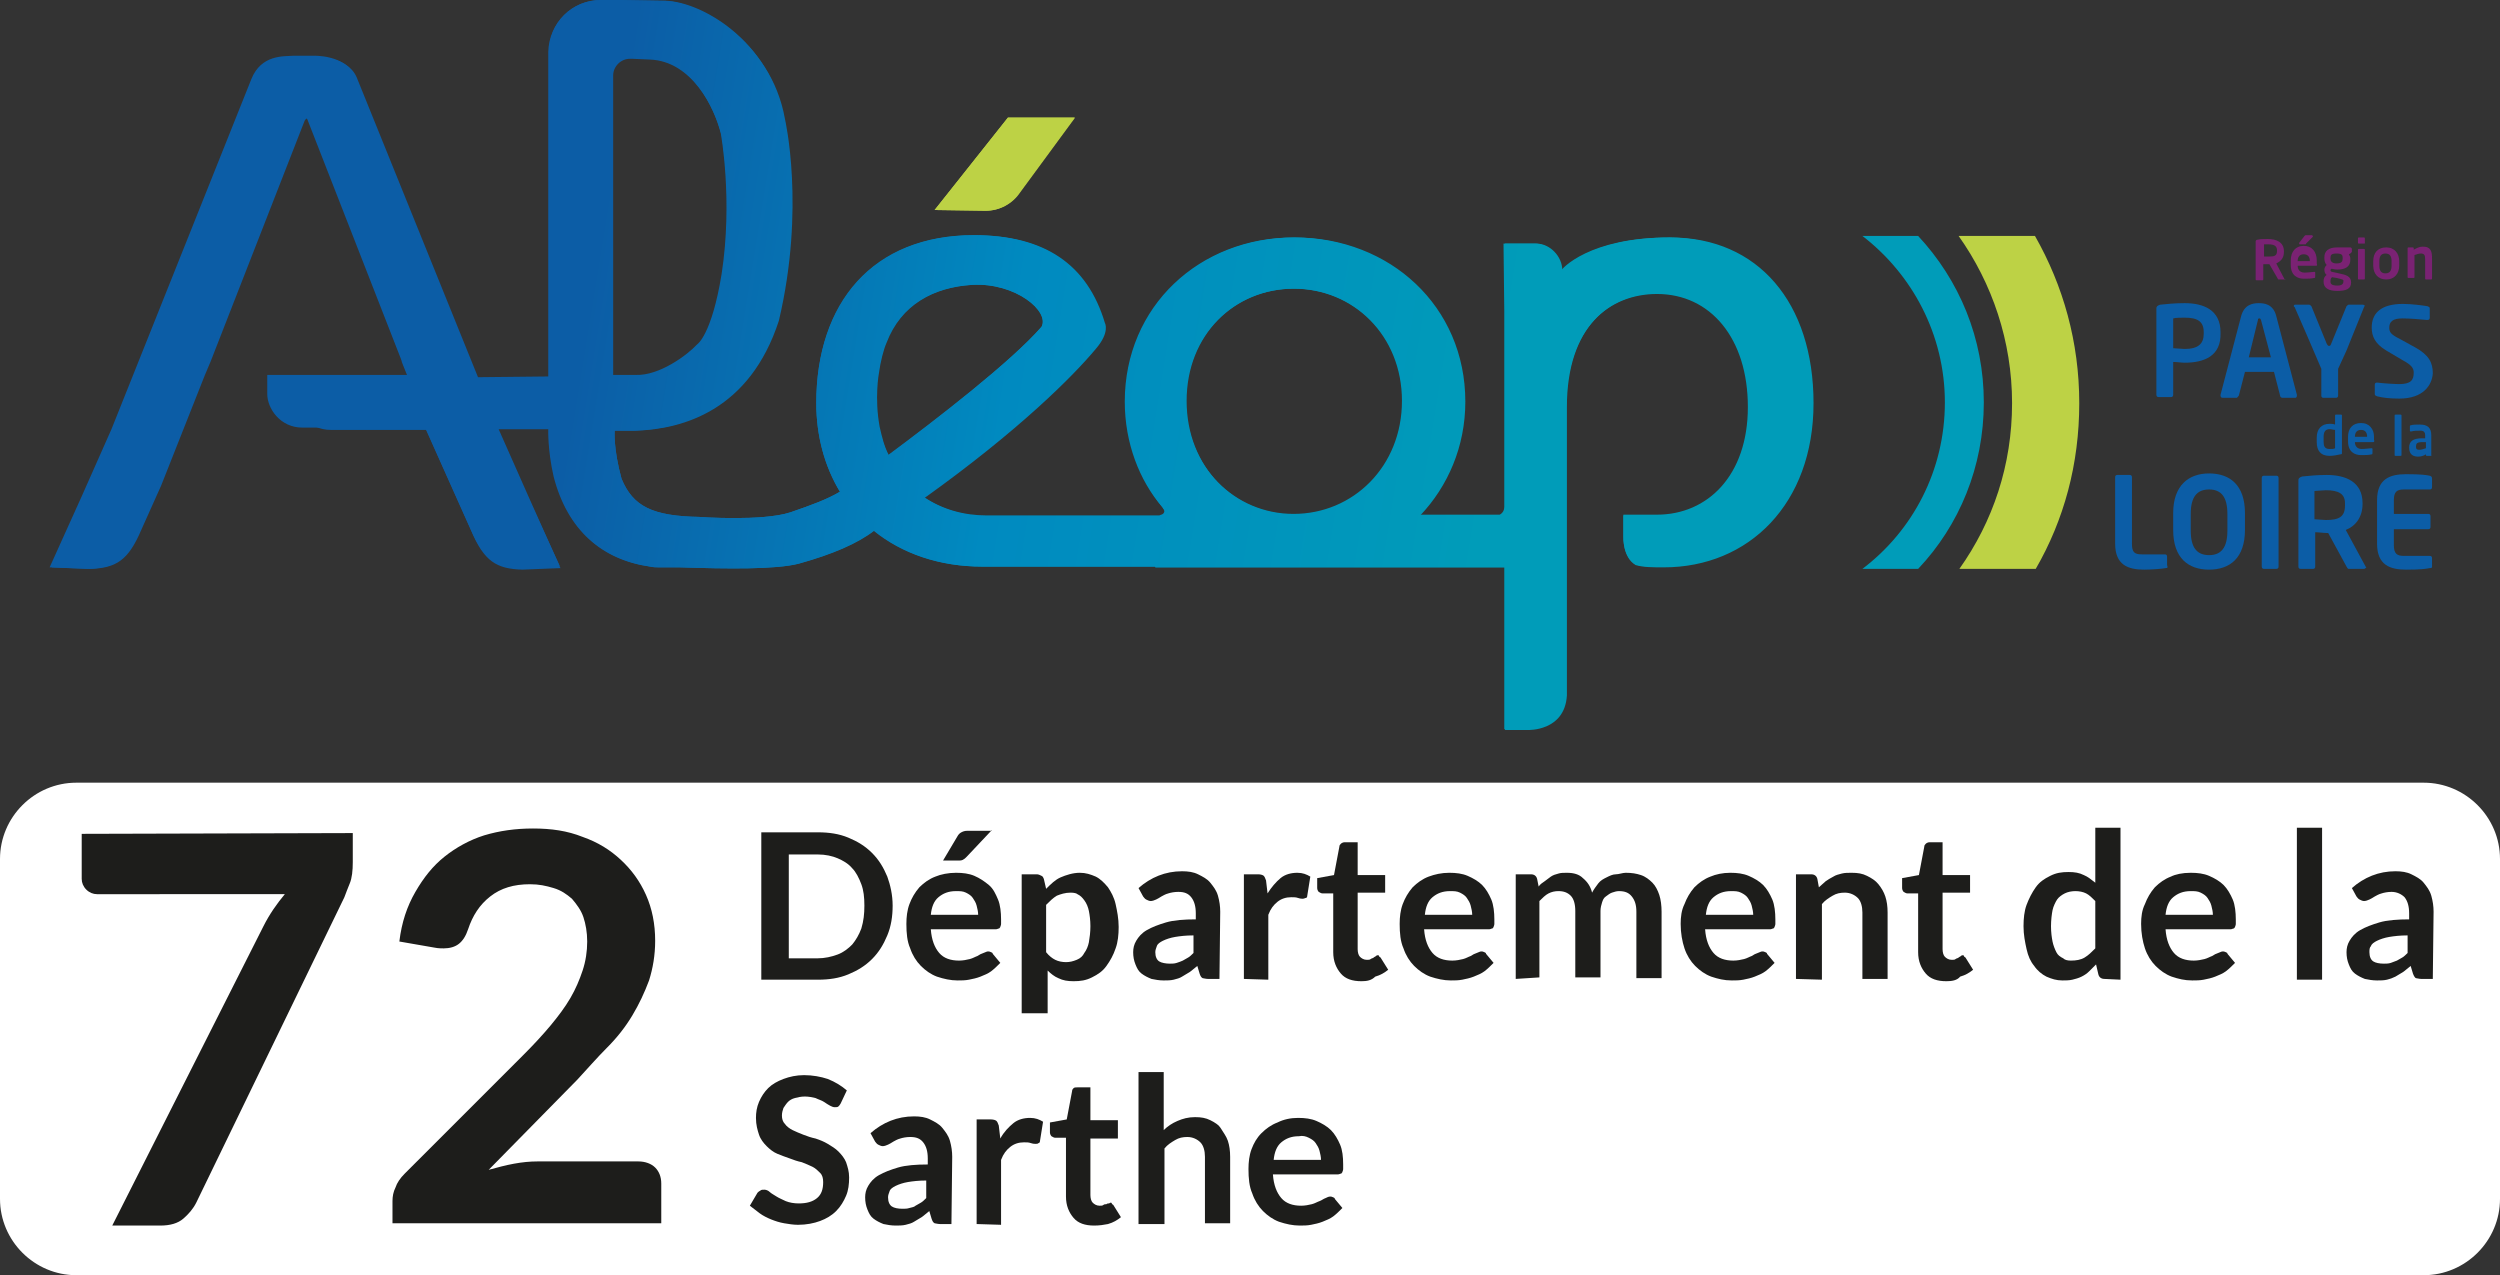
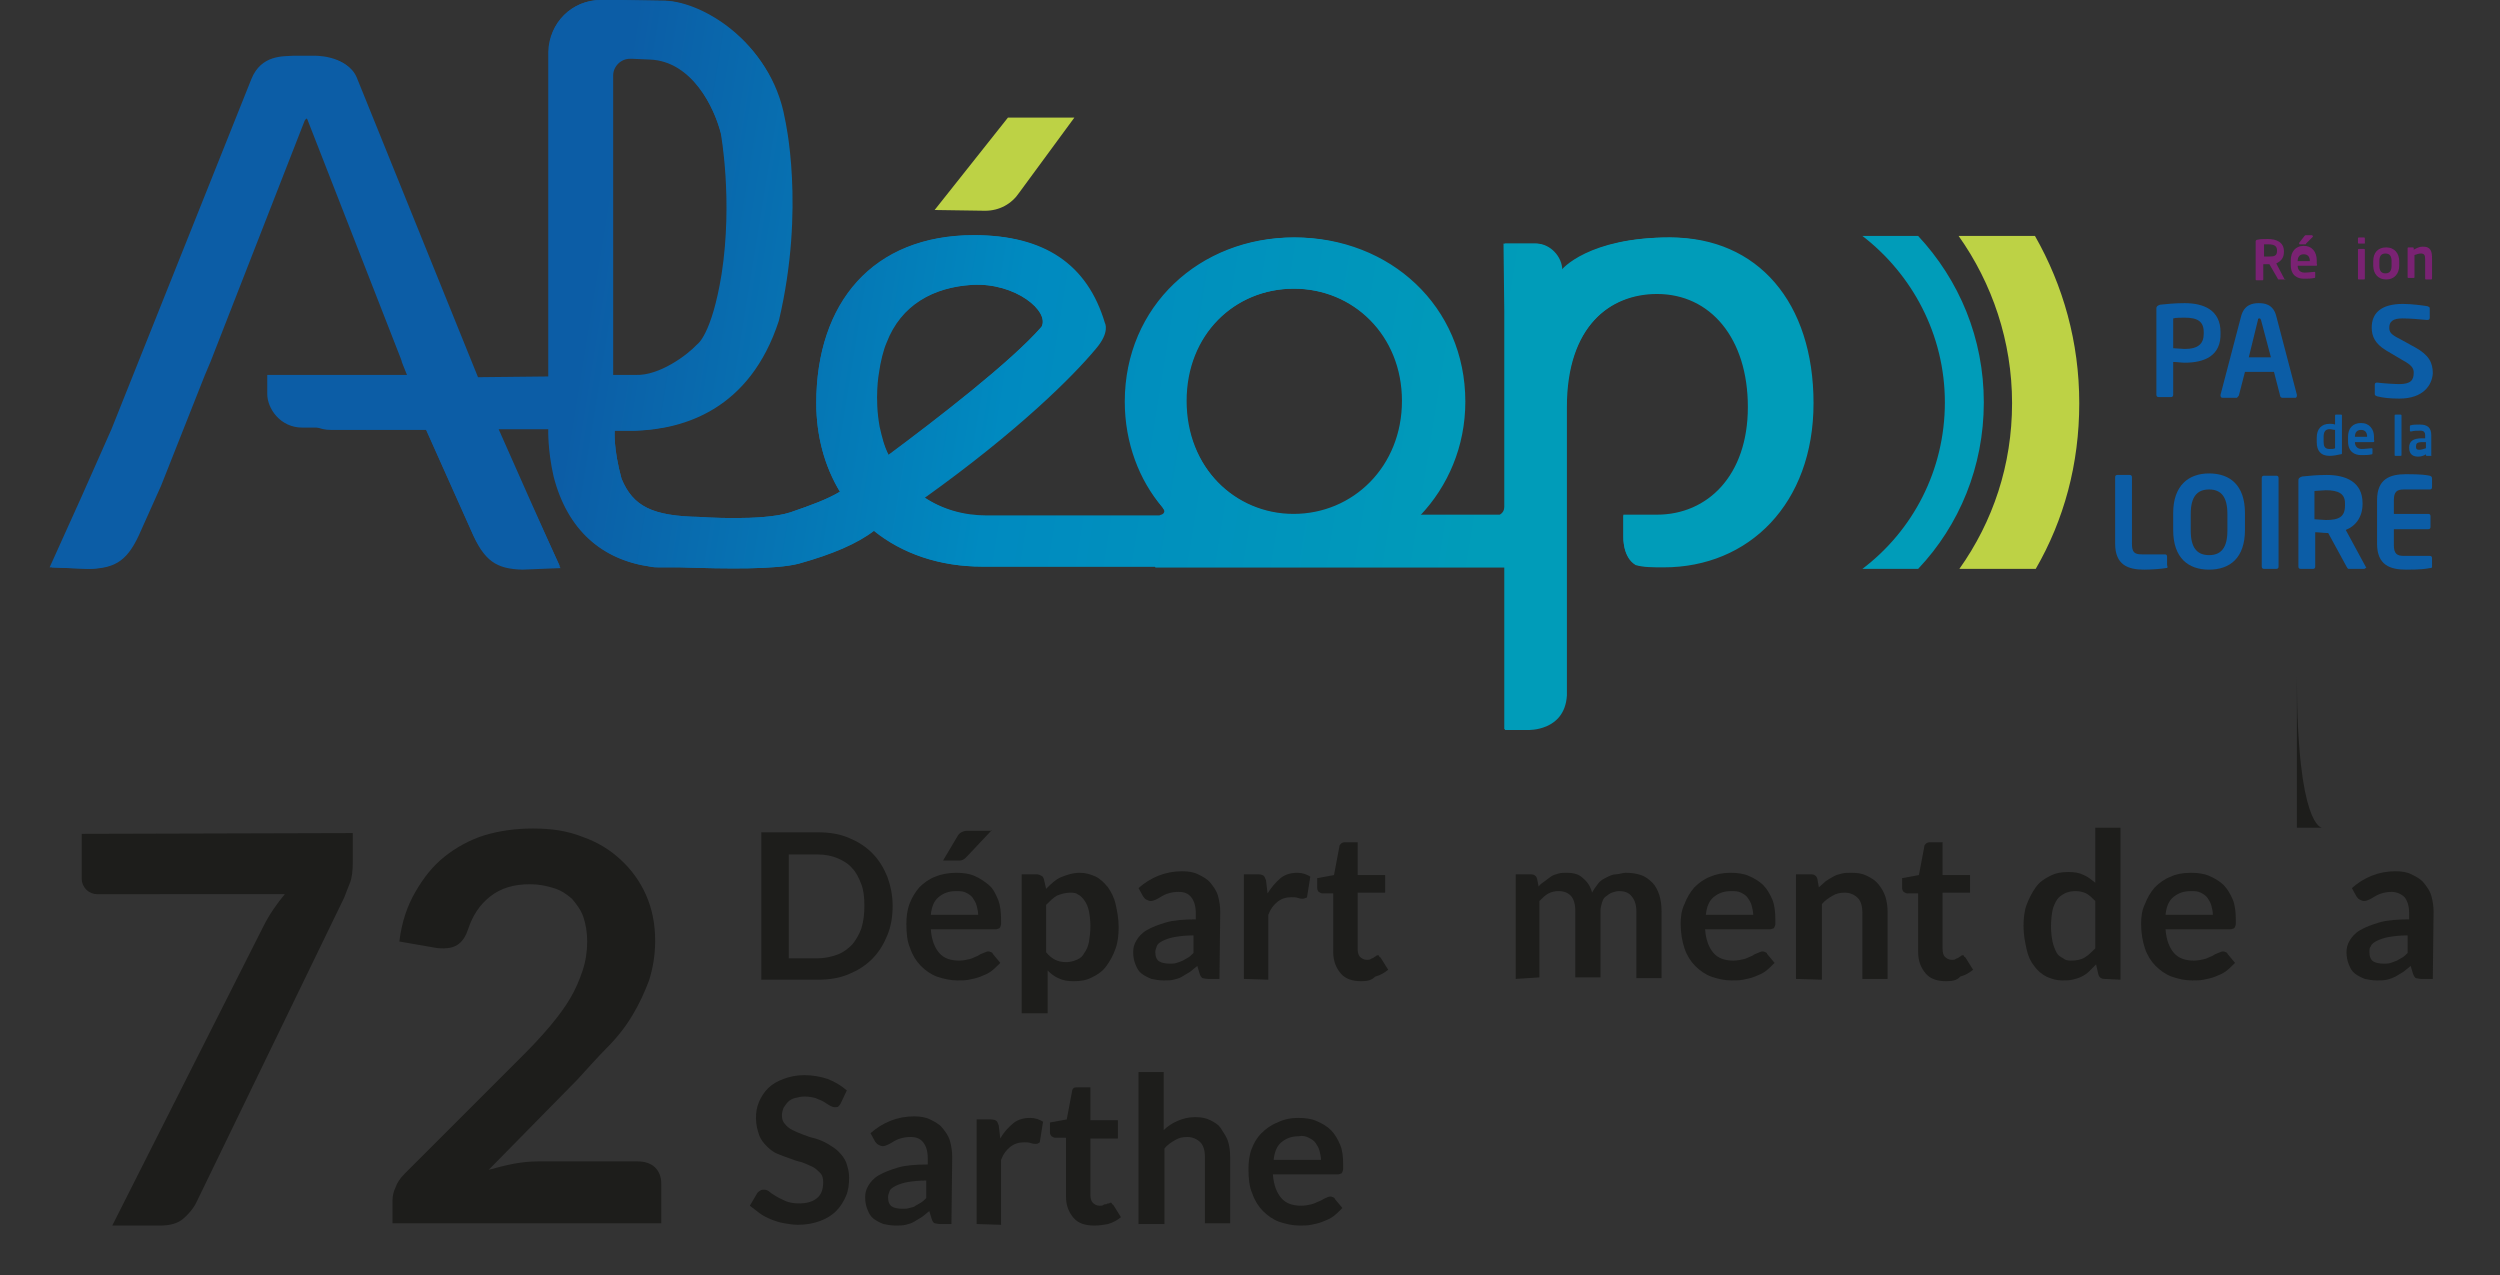
<svg xmlns="http://www.w3.org/2000/svg" version="1.1" id="Calque_1" x="0px" y="0px" viewBox="0 0 327.4 167" style="enable-background:new 0 0 327.4 167;" xml:space="preserve">
  <rect x="0" y="0" width="327.4" height="167" fill="#333333" stroke="none" />
  <style type="text/css">
	.st0{fill:#FFFFFF;}
	.st1{fill:#1D1D1B;}
	.st2{fill:#009CB9;}
	.st3{fill:#BDD245;}
	.st4{fill:#7A2273;}
	.st5{fill:#0C5DA6;}
	.st6{fill:url(#SVGID_1_);}
	.st7{fill:url(#SVGID_00000036973518350165424200000017260837689655762826_);}
</style>
  <g id="a">
</g>
  <g id="b">
    <g id="c">
-       <path class="st0" d="M10,102.5h307.4c5.5,0,10,4.5,10,10V157c0,5.5-4.5,10-10,10H10c-5.5,0-10-4.5-10-10v-44.5    C0,107,4.5,102.5,10,102.5z" />
-     </g>
+       </g>
    <g id="d">
      <g id="e">
        <g>
          <path class="st1" d="M116.9,118.6c0,1.4-0.2,2.7-0.7,3.9c-0.5,1.2-1.1,2.2-2,3.1c-0.9,0.9-1.9,1.5-3.1,2c-1.2,0.5-2.5,0.7-4,0.7      h-7.4v-19.3h7.4c1.5,0,2.8,0.2,4,0.7c1.2,0.5,2.2,1.1,3.1,2s1.5,1.9,2,3.1C116.6,115.9,116.9,117.2,116.9,118.6L116.9,118.6z       M113.2,118.6c0-1.1-0.1-2-0.4-2.8s-0.7-1.6-1.2-2.1c-0.5-0.6-1.2-1-1.9-1.3s-1.6-0.5-2.6-0.5h-3.8v13.6h3.8      c0.9,0,1.8-0.2,2.6-0.5c0.8-0.3,1.4-0.8,1.9-1.3c0.5-0.6,0.9-1.3,1.2-2.1C113.1,120.6,113.2,119.7,113.2,118.6L113.2,118.6z" />
          <path class="st1" d="M125.2,114.3c0.9,0,1.7,0.1,2.4,0.4c0.7,0.3,1.3,0.7,1.9,1.2s0.9,1.2,1.2,1.9s0.4,1.7,0.4,2.6      c0,0.2,0,0.5,0,0.6c0,0.2-0.1,0.3-0.1,0.4c-0.1,0.1-0.1,0.2-0.2,0.2c-0.1,0-0.2,0.1-0.4,0.1h-8.5c0.1,1.4,0.5,2.4,1.1,3.1      s1.5,1,2.6,1c0.5,0,1-0.1,1.4-0.2c0.4-0.1,0.7-0.3,1-0.4c0.3-0.2,0.5-0.3,0.8-0.4s0.4-0.2,0.6-0.2c0.1,0,0.2,0,0.4,0.1      s0.2,0.1,0.2,0.2l1,1.2c-0.4,0.4-0.8,0.8-1.2,1.1s-0.9,0.5-1.4,0.7c-0.5,0.2-1,0.3-1.5,0.4c-0.5,0.1-1,0.1-1.5,0.1      c-0.9,0-1.8-0.2-2.7-0.5c-0.8-0.3-1.5-0.8-2.1-1.4s-1.1-1.4-1.4-2.3c-0.4-0.9-0.5-2-0.5-3.2c0-0.9,0.1-1.8,0.4-2.6      s0.7-1.5,1.3-2.2c0.6-0.6,1.3-1.1,2.1-1.4C123.2,114.5,124.2,114.3,125.2,114.3L125.2,114.3z M125.2,116.7c-1,0-1.7,0.3-2.3,0.8      s-0.9,1.3-1,2.3h6.2c0-0.4-0.1-0.8-0.2-1.2c-0.1-0.4-0.3-0.7-0.5-1s-0.5-0.5-0.9-0.7S125.7,116.7,125.2,116.7L125.2,116.7z       M129.9,108.7l-3.3,3.5c-0.2,0.2-0.3,0.3-0.5,0.4s-0.4,0.1-0.6,0.1h-2l1.9-3.2c0.1-0.2,0.3-0.4,0.5-0.5s0.4-0.2,0.8-0.2H129.9z" />
          <path class="st1" d="M133.8,132.7v-18.2h2c0.2,0,0.4,0.1,0.6,0.2s0.2,0.2,0.3,0.4l0.3,1.3c0.6-0.6,1.2-1.2,1.9-1.5      s1.6-0.6,2.5-0.6c0.8,0,1.4,0.2,2.1,0.5c0.6,0.3,1.1,0.8,1.6,1.4c0.4,0.6,0.8,1.3,1,2.2s0.4,1.9,0.4,3c0,1-0.1,2-0.4,2.8      c-0.3,0.9-0.7,1.6-1.2,2.3s-1.1,1.1-1.9,1.5s-1.5,0.5-2.4,0.5c-0.8,0-1.4-0.1-2-0.4c-0.5-0.2-1-0.6-1.4-1v5.6L133.8,132.7      L133.8,132.7z M140.2,116.9c-0.7,0-1.3,0.2-1.8,0.4c-0.5,0.3-0.9,0.7-1.4,1.2v6.2c0.4,0.5,0.8,0.8,1.2,1s0.9,0.3,1.4,0.3      s0.9-0.1,1.4-0.3s0.8-0.5,1-0.9c0.3-0.4,0.5-0.9,0.6-1.4c0.1-0.6,0.2-1.3,0.2-2.1s-0.1-1.5-0.2-2s-0.3-1-0.6-1.4      s-0.5-0.6-0.9-0.8C141,117,140.7,116.9,140.2,116.9L140.2,116.9z" />
          <path class="st1" d="M159.7,128.2h-1.5c-0.3,0-0.6-0.1-0.7-0.1c-0.2-0.1-0.3-0.3-0.4-0.6l-0.3-1c-0.4,0.3-0.7,0.6-1,0.8      c-0.3,0.2-0.7,0.4-1,0.6s-0.7,0.3-1.1,0.4c-0.4,0.1-0.9,0.1-1.3,0.1c-0.6,0-1.1-0.1-1.6-0.2c-0.5-0.2-0.9-0.4-1.3-0.7      c-0.4-0.3-0.6-0.7-0.8-1.2c-0.2-0.5-0.3-1-0.3-1.6c0-0.5,0.1-1,0.4-1.5c0.3-0.5,0.7-1,1.4-1.4s1.5-0.7,2.5-1s2.4-0.4,3.9-0.4      v-0.8c0-0.9-0.2-1.6-0.6-2.1s-0.9-0.7-1.7-0.7c-0.5,0-1,0.1-1.3,0.2c-0.4,0.1-0.7,0.3-0.9,0.4c-0.3,0.2-0.5,0.3-0.7,0.4      c-0.2,0.1-0.5,0.2-0.7,0.2c-0.2,0-0.4-0.1-0.6-0.2c-0.2-0.1-0.3-0.3-0.4-0.4l-0.6-1.1c1.6-1.4,3.5-2.2,5.7-2.2      c0.8,0,1.5,0.1,2.1,0.4c0.6,0.3,1.2,0.6,1.6,1.1s0.8,1,1,1.7s0.3,1.4,0.3,2.1L159.7,128.2L159.7,128.2z M153.2,126.2      c0.3,0,0.6,0,0.9-0.1c0.3-0.1,0.6-0.2,0.8-0.3c0.2-0.1,0.5-0.3,0.7-0.4s0.5-0.4,0.7-0.6v-2.3c-1,0-1.8,0.1-2.4,0.2      c-0.6,0.1-1.2,0.3-1.6,0.5s-0.7,0.4-0.8,0.7s-0.2,0.5-0.2,0.8c0,0.6,0.2,1,0.5,1.2S152.7,126.2,153.2,126.2L153.2,126.2z" />
          <path class="st1" d="M162.9,128.2v-13.7h1.9c0.3,0,0.6,0.1,0.7,0.2c0.1,0.1,0.2,0.3,0.3,0.6l0.2,1.7c0.5-0.8,1.1-1.5,1.7-2      s1.4-0.7,2.2-0.7c0.7,0,1.2,0.2,1.7,0.5l-0.4,2.5c0,0.2-0.1,0.3-0.2,0.3s-0.2,0.1-0.4,0.1c-0.1,0-0.3,0-0.6-0.1      s-0.5-0.1-0.9-0.1c-0.7,0-1.3,0.2-1.8,0.6c-0.5,0.4-0.9,0.9-1.2,1.7v8.5L162.9,128.2L162.9,128.2z" />
          <path class="st1" d="M178.3,128.5c-1.2,0-2.1-0.3-2.7-1c-0.6-0.7-1-1.6-1-2.8V117h-1.4c-0.2,0-0.3-0.1-0.5-0.2      c-0.1-0.1-0.2-0.3-0.2-0.5V115l2.2-0.4l0.7-3.7c0-0.2,0.1-0.3,0.2-0.4c0.1-0.1,0.3-0.2,0.5-0.2h1.7v4.3h3.6v2.3h-3.6v7.4      c0,0.4,0.1,0.8,0.3,1s0.5,0.4,0.9,0.4c0.2,0,0.4,0,0.5-0.1c0.1-0.1,0.3-0.1,0.4-0.2s0.2-0.1,0.3-0.2s0.2-0.1,0.2-0.1      c0.1,0,0.2,0,0.2,0.1s0.1,0.1,0.2,0.2l1,1.6c-0.5,0.4-1,0.7-1.7,0.9C179.6,128.4,179,128.5,178.3,128.5L178.3,128.5z" />
-           <path class="st1" d="M189.8,114.3c0.9,0,1.7,0.1,2.4,0.4c0.7,0.3,1.4,0.7,1.9,1.2s0.9,1.2,1.2,1.9s0.4,1.7,0.4,2.6      c0,0.2,0,0.5,0,0.6c0,0.2-0.1,0.3-0.1,0.4c-0.1,0.1-0.1,0.2-0.2,0.2c-0.1,0-0.2,0.1-0.4,0.1h-8.5c0.1,1.4,0.5,2.4,1.1,3.1      s1.5,1,2.6,1c0.5,0,1-0.1,1.4-0.2c0.4-0.1,0.7-0.3,1-0.4c0.3-0.2,0.5-0.3,0.8-0.4s0.4-0.2,0.6-0.2c0.1,0,0.2,0,0.4,0.1      s0.2,0.1,0.2,0.2l1,1.2c-0.4,0.4-0.8,0.8-1.2,1.1s-0.9,0.5-1.4,0.7c-0.5,0.2-1,0.3-1.5,0.4c-0.5,0.1-1,0.1-1.5,0.1      c-0.9,0-1.8-0.2-2.7-0.5c-0.8-0.3-1.5-0.8-2.1-1.4s-1.1-1.4-1.4-2.3c-0.4-0.9-0.5-2-0.5-3.2c0-0.9,0.1-1.8,0.4-2.6      s0.7-1.5,1.3-2.2c0.6-0.6,1.3-1.1,2.1-1.4C187.9,114.5,188.8,114.3,189.8,114.3L189.8,114.3z M189.9,116.7c-1,0-1.7,0.3-2.3,0.8      s-0.9,1.3-1,2.3h6.2c0-0.4-0.1-0.8-0.2-1.2c-0.1-0.4-0.3-0.7-0.5-1s-0.5-0.5-0.9-0.7S190.4,116.7,189.9,116.7L189.9,116.7z" />
          <path class="st1" d="M198.5,128.2v-13.7h2c0.4,0,0.7,0.2,0.8,0.6l0.2,1c0.2-0.3,0.5-0.5,0.8-0.7c0.3-0.2,0.5-0.4,0.8-0.6      c0.3-0.2,0.6-0.3,1-0.4c0.3-0.1,0.7-0.1,1.1-0.1c0.9,0,1.6,0.2,2.1,0.7c0.6,0.5,1,1.1,1.2,1.9c0.2-0.4,0.5-0.8,0.8-1.2      s0.7-0.6,1.1-0.8c0.4-0.2,0.8-0.4,1.2-0.4s0.9-0.2,1.3-0.2c0.8,0,1.4,0.1,2,0.3c0.6,0.2,1.1,0.6,1.5,1s0.7,1,0.9,1.6      s0.3,1.4,0.3,2.2v8.7h-3.3v-8.7c0-0.9-0.2-1.5-0.6-2s-0.9-0.7-1.7-0.7c-0.3,0-0.6,0.1-0.9,0.2s-0.5,0.3-0.8,0.5      s-0.4,0.5-0.5,0.8s-0.2,0.7-0.2,1.1v8.7h-3.3v-8.7c0-0.9-0.2-1.6-0.6-2c-0.4-0.4-0.9-0.6-1.6-0.6c-0.5,0-0.9,0.1-1.3,0.3      c-0.4,0.2-0.8,0.6-1.2,1v10L198.5,128.2L198.5,128.2z" />
          <path class="st1" d="M226.6,114.3c0.9,0,1.7,0.1,2.4,0.4c0.7,0.3,1.4,0.7,1.9,1.2s0.9,1.2,1.2,1.9s0.4,1.7,0.4,2.6      c0,0.2,0,0.5,0,0.6c0,0.2-0.1,0.3-0.1,0.4c-0.1,0.1-0.1,0.2-0.2,0.2c-0.1,0-0.2,0.1-0.4,0.1h-8.5c0.1,1.4,0.5,2.4,1.1,3.1      s1.5,1,2.6,1c0.5,0,1-0.1,1.4-0.2c0.4-0.1,0.7-0.3,1-0.4c0.3-0.2,0.5-0.3,0.8-0.4s0.4-0.2,0.6-0.2c0.1,0,0.2,0,0.4,0.1      s0.2,0.1,0.2,0.2l1,1.2c-0.4,0.4-0.8,0.8-1.2,1.1s-0.9,0.5-1.4,0.7c-0.5,0.2-1,0.3-1.5,0.4c-0.5,0.1-1,0.1-1.5,0.1      c-1,0-1.8-0.2-2.7-0.5c-0.8-0.3-1.5-0.8-2.1-1.4c-0.6-0.6-1.1-1.4-1.4-2.3s-0.5-2-0.5-3.2c0-0.9,0.1-1.8,0.5-2.6      c0.3-0.8,0.7-1.5,1.3-2.2c0.6-0.6,1.3-1.1,2.1-1.4C224.7,114.5,225.6,114.3,226.6,114.3L226.6,114.3z M226.7,116.7      c-1,0-1.7,0.3-2.3,0.8s-0.9,1.3-1,2.3h6.2c0-0.4-0.1-0.8-0.2-1.2c-0.1-0.4-0.3-0.7-0.5-1s-0.5-0.5-0.9-0.7      S227.2,116.7,226.7,116.7L226.7,116.7z" />
          <path class="st1" d="M235.2,128.2v-13.7h2c0.4,0,0.7,0.2,0.8,0.6l0.2,1.1c0.3-0.3,0.6-0.5,0.9-0.8c0.3-0.2,0.6-0.4,1-0.6      c0.3-0.2,0.7-0.3,1.1-0.4s0.8-0.1,1.3-0.1c0.8,0,1.4,0.1,2,0.4s1.1,0.6,1.5,1.1s0.7,1,0.9,1.6c0.2,0.6,0.3,1.3,0.3,2.1v8.7h-3.3      v-8.7c0-0.8-0.2-1.5-0.6-1.9s-1-0.7-1.7-0.7c-0.6,0-1.1,0.1-1.6,0.4s-1,0.6-1.4,1.1v9.9L235.2,128.2L235.2,128.2z" />
          <path class="st1" d="M254.9,128.5c-1.2,0-2.1-0.3-2.7-1c-0.6-0.7-1-1.6-1-2.8V117h-1.4c-0.2,0-0.3-0.1-0.5-0.2      c-0.1-0.1-0.2-0.3-0.2-0.5V115l2.2-0.4l0.7-3.7c0-0.2,0.1-0.3,0.2-0.4c0.1-0.1,0.3-0.2,0.5-0.2h1.7v4.3h3.6v2.3h-3.6v7.4      c0,0.4,0.1,0.8,0.3,1s0.5,0.4,0.9,0.4c0.2,0,0.4,0,0.5-0.1c0.1-0.1,0.3-0.1,0.4-0.2c0.1-0.1,0.2-0.1,0.3-0.2s0.2-0.1,0.2-0.1      c0.1,0,0.2,0,0.2,0.1s0.1,0.1,0.2,0.2l1,1.6c-0.5,0.4-1,0.7-1.7,0.9C256.3,128.4,255.6,128.5,254.9,128.5L254.9,128.5z" />
          <path class="st1" d="M275.6,128.2c-0.4,0-0.7-0.2-0.8-0.6l-0.3-1.3c-0.3,0.3-0.6,0.6-0.9,0.9c-0.3,0.3-0.6,0.5-1,0.7      s-0.8,0.3-1.2,0.4s-0.9,0.1-1.3,0.1c-0.8,0-1.4-0.2-2.1-0.5c-0.6-0.3-1.2-0.8-1.6-1.4c-0.5-0.6-0.8-1.3-1-2.2s-0.4-1.9-0.4-3      c0-1,0.1-2,0.4-2.8s0.7-1.6,1.2-2.3s1.1-1.1,1.9-1.5s1.5-0.5,2.4-0.5c0.8,0,1.4,0.1,2,0.4c0.5,0.2,1,0.6,1.5,1v-7.2h3.3v19.9      L275.6,128.2L275.6,128.2z M271.2,125.8c0.7,0,1.3-0.1,1.8-0.4s0.9-0.7,1.4-1.2V118c-0.4-0.4-0.8-0.8-1.2-1s-0.9-0.3-1.4-0.3      s-1,0.1-1.4,0.3c-0.4,0.2-0.8,0.5-1,0.8s-0.5,0.9-0.6,1.4s-0.2,1.3-0.2,2.1s0.1,1.5,0.2,2s0.3,1,0.5,1.4s0.5,0.6,0.9,0.8      C270.4,125.7,270.7,125.8,271.2,125.8L271.2,125.8z" />
          <path class="st1" d="M286.9,114.3c0.9,0,1.7,0.1,2.4,0.4c0.7,0.3,1.4,0.7,1.9,1.2s0.9,1.2,1.2,1.9s0.4,1.7,0.4,2.6      c0,0.2,0,0.5,0,0.6c0,0.2-0.1,0.3-0.1,0.4c-0.1,0.1-0.1,0.2-0.2,0.2c-0.1,0-0.2,0.1-0.4,0.1h-8.5c0.1,1.4,0.5,2.4,1.1,3.1      s1.5,1,2.6,1c0.5,0,1-0.1,1.4-0.2c0.4-0.1,0.7-0.3,1-0.4c0.3-0.2,0.5-0.3,0.8-0.4s0.4-0.2,0.6-0.2c0.1,0,0.2,0,0.4,0.1      s0.2,0.1,0.2,0.2l1,1.2c-0.4,0.4-0.8,0.8-1.2,1.1s-0.9,0.5-1.4,0.7c-0.5,0.2-1,0.3-1.5,0.4c-0.5,0.1-1,0.1-1.5,0.1      c-1,0-1.8-0.2-2.7-0.5c-0.8-0.3-1.5-0.8-2.1-1.4c-0.6-0.6-1.1-1.4-1.4-2.3s-0.5-2-0.5-3.2c0-0.9,0.1-1.8,0.5-2.6      c0.3-0.8,0.7-1.5,1.3-2.2c0.6-0.6,1.3-1.1,2.1-1.4C284.9,114.5,285.8,114.3,286.9,114.3L286.9,114.3z M286.9,116.7      c-1,0-1.7,0.3-2.3,0.8s-0.9,1.3-1,2.3h6.2c0-0.4-0.1-0.8-0.2-1.2c-0.1-0.4-0.3-0.7-0.5-1s-0.5-0.5-0.9-0.7      S287.4,116.7,286.9,116.7L286.9,116.7z" />
-           <path class="st1" d="M304.1,108.4v19.9h-3.3v-19.9C300.8,108.4,304.1,108.4,304.1,108.4z" />
+           <path class="st1" d="M304.1,108.4h-3.3v-19.9C300.8,108.4,304.1,108.4,304.1,108.4z" />
          <path class="st1" d="M318.6,128.2h-1.5c-0.3,0-0.6-0.1-0.7-0.1s-0.3-0.3-0.4-0.6l-0.3-1c-0.4,0.3-0.7,0.6-1,0.8      c-0.3,0.2-0.7,0.4-1,0.6c-0.4,0.2-0.7,0.3-1.1,0.4c-0.4,0.1-0.9,0.1-1.3,0.1c-0.6,0-1.1-0.1-1.6-0.2c-0.5-0.2-0.9-0.4-1.3-0.7      s-0.6-0.7-0.8-1.2c-0.2-0.5-0.3-1-0.3-1.6c0-0.5,0.1-1,0.4-1.5c0.3-0.5,0.7-1,1.4-1.4s1.5-0.7,2.5-1s2.4-0.4,3.9-0.4v-0.8      c0-0.9-0.2-1.6-0.6-2.1c-0.4-0.4-1-0.7-1.7-0.7c-0.5,0-1,0.1-1.3,0.2c-0.4,0.1-0.7,0.3-0.9,0.4c-0.3,0.2-0.5,0.3-0.7,0.4      c-0.2,0.1-0.5,0.2-0.7,0.2c-0.2,0-0.4-0.1-0.6-0.2c-0.2-0.1-0.3-0.3-0.4-0.4l-0.6-1.1c1.6-1.4,3.5-2.2,5.7-2.2      c0.8,0,1.5,0.1,2.1,0.4s1.2,0.6,1.6,1.1s0.8,1,1,1.7s0.3,1.4,0.3,2.1L318.6,128.2L318.6,128.2z M312.2,126.2      c0.3,0,0.6,0,0.9-0.1c0.3-0.1,0.5-0.2,0.8-0.3c0.2-0.1,0.5-0.3,0.7-0.4s0.5-0.4,0.7-0.6v-2.3c-1,0-1.8,0.1-2.4,0.2      c-0.6,0.1-1.2,0.3-1.6,0.5s-0.7,0.4-0.8,0.7c-0.2,0.2-0.2,0.5-0.2,0.8c0,0.6,0.2,1,0.5,1.2S311.6,126.2,312.2,126.2L312.2,126.2      z" />
          <path class="st1" d="M110.1,144.5c-0.1,0.2-0.2,0.3-0.3,0.4c-0.1,0.1-0.3,0.1-0.5,0.1s-0.4-0.1-0.6-0.2s-0.5-0.3-0.8-0.5      c-0.3-0.2-0.7-0.3-1.1-0.5c-0.4-0.1-0.9-0.2-1.4-0.2c-0.5,0-0.9,0.1-1.3,0.2c-0.4,0.1-0.7,0.3-0.9,0.5s-0.4,0.5-0.6,0.8      c-0.1,0.3-0.2,0.6-0.2,1c0,0.4,0.1,0.8,0.4,1.1c0.2,0.3,0.6,0.6,1,0.8s0.9,0.4,1.4,0.6s1.1,0.4,1.6,0.5c0.6,0.2,1.1,0.4,1.6,0.7      s1,0.6,1.4,1s0.8,0.9,1,1.4c0.2,0.6,0.4,1.2,0.4,2c0,0.9-0.1,1.7-0.4,2.4s-0.7,1.4-1.3,2s-1.3,1-2.1,1.3s-1.8,0.5-2.9,0.5      c-0.6,0-1.2-0.1-1.8-0.2s-1.2-0.3-1.7-0.5s-1.1-0.5-1.5-0.8s-0.9-0.7-1.3-1l1-1.7c0.1-0.1,0.2-0.2,0.4-0.3      c0.1-0.1,0.3-0.1,0.5-0.1c0.2,0,0.5,0.1,0.7,0.3s0.6,0.4,0.9,0.6s0.8,0.4,1.2,0.6c0.5,0.2,1.1,0.3,1.7,0.3c1,0,1.8-0.2,2.4-0.7      c0.6-0.5,0.8-1.2,0.8-2.1c0-0.5-0.1-0.9-0.4-1.2s-0.6-0.6-1-0.8s-0.9-0.4-1.4-0.6c-0.5-0.1-1.1-0.3-1.6-0.5      c-0.6-0.2-1.1-0.4-1.6-0.6s-1-0.6-1.4-1c-0.4-0.4-0.8-0.9-1-1.5s-0.4-1.3-0.4-2.2c0-0.7,0.1-1.4,0.4-2.1s0.7-1.3,1.2-1.8      s1.2-0.9,2-1.2s1.7-0.5,2.7-0.5c1.1,0,2.2,0.2,3.1,0.5c1,0.4,1.8,0.9,2.5,1.5L110.1,144.5L110.1,144.5z" />
          <path class="st1" d="M124.6,160.3h-1.5c-0.3,0-0.6-0.1-0.7-0.1c-0.2-0.1-0.3-0.3-0.4-0.6l-0.3-1c-0.4,0.3-0.7,0.6-1,0.8      c-0.3,0.2-0.7,0.4-1,0.6s-0.7,0.3-1.1,0.4s-0.9,0.1-1.3,0.1c-0.6,0-1.1-0.1-1.6-0.2c-0.5-0.2-0.9-0.4-1.3-0.7      c-0.4-0.3-0.6-0.7-0.8-1.2c-0.2-0.5-0.3-1-0.3-1.6c0-0.5,0.1-1,0.4-1.5c0.3-0.5,0.7-1,1.4-1.4s1.5-0.7,2.5-1s2.4-0.4,3.9-0.4      v-0.8c0-0.9-0.2-1.6-0.6-2.1s-0.9-0.7-1.7-0.7c-0.5,0-1,0.1-1.3,0.2c-0.4,0.1-0.7,0.3-0.9,0.4c-0.3,0.2-0.5,0.3-0.7,0.4      s-0.5,0.2-0.7,0.2c-0.2,0-0.4-0.1-0.6-0.2c-0.2-0.1-0.3-0.3-0.4-0.4l-0.6-1.1c1.6-1.4,3.5-2.2,5.7-2.2c0.8,0,1.5,0.1,2.1,0.4      c0.6,0.3,1.2,0.6,1.6,1.1s0.8,1,1,1.7s0.3,1.4,0.3,2.1L124.6,160.3L124.6,160.3z M118.2,158.3c0.3,0,0.6,0,0.9-0.1      c0.3-0.1,0.6-0.1,0.8-0.3c0.2-0.1,0.5-0.3,0.7-0.4s0.5-0.4,0.7-0.6v-2.3c-1,0-1.8,0.1-2.4,0.2c-0.6,0.1-1.2,0.3-1.6,0.5      s-0.7,0.4-0.8,0.7s-0.2,0.5-0.2,0.8c0,0.6,0.2,1,0.5,1.2S117.6,158.3,118.2,158.3L118.2,158.3z" />
          <path class="st1" d="M127.9,160.3v-13.7h1.9c0.3,0,0.6,0.1,0.7,0.2c0.1,0.1,0.2,0.3,0.3,0.6l0.2,1.7c0.5-0.9,1.1-1.5,1.7-2      s1.4-0.7,2.2-0.7c0.7,0,1.2,0.2,1.7,0.5l-0.4,2.5c0,0.2-0.1,0.3-0.2,0.3c-0.1,0.1-0.2,0.1-0.4,0.1c-0.1,0-0.3,0-0.6-0.1      s-0.5-0.1-0.9-0.1c-0.7,0-1.3,0.2-1.8,0.6c-0.5,0.4-0.9,0.9-1.2,1.7v8.5L127.9,160.3L127.9,160.3z" />
          <path class="st1" d="M143.3,160.5c-1.2,0-2.1-0.3-2.7-1s-1-1.6-1-2.8v-7.7h-1.4c-0.2,0-0.3-0.1-0.5-0.2      c-0.1-0.1-0.2-0.3-0.2-0.5v-1.3l2.2-0.4l0.7-3.7c0-0.2,0.1-0.3,0.2-0.4c0.1-0.1,0.3-0.1,0.5-0.1h1.7v4.3h3.6v2.4h-3.6v7.4      c0,0.4,0.1,0.8,0.3,1s0.5,0.4,0.9,0.4c0.2,0,0.4,0,0.5-0.1c0.1-0.1,0.3-0.1,0.4-0.1c0.1-0.1,0.2-0.1,0.3-0.1s0.2-0.1,0.2-0.1      c0.1,0,0.2,0,0.2,0.1s0.1,0.1,0.2,0.2l1,1.6c-0.5,0.4-1,0.7-1.7,0.9C144.6,160.4,144,160.5,143.3,160.5L143.3,160.5z" />
          <path class="st1" d="M149.1,160.3v-19.9h3.3v7.6c0.5-0.5,1.1-0.9,1.8-1.2s1.4-0.5,2.3-0.5c0.8,0,1.4,0.1,2,0.4s1.1,0.6,1.4,1.1      s0.7,1,0.9,1.6c0.2,0.6,0.3,1.3,0.3,2.1v8.7h-3.3v-8.7c0-0.8-0.2-1.5-0.6-1.9s-1-0.7-1.7-0.7c-0.6,0-1.1,0.1-1.6,0.4      s-1,0.6-1.4,1.1v9.9L149.1,160.3L149.1,160.3z" />
          <path class="st1" d="M170,146.4c0.9,0,1.7,0.1,2.4,0.4c0.7,0.3,1.4,0.7,1.9,1.2c0.5,0.5,0.9,1.2,1.2,1.9s0.4,1.6,0.4,2.6      c0,0.2,0,0.5,0,0.6c0,0.2-0.1,0.3-0.1,0.4c-0.1,0.1-0.1,0.2-0.2,0.2c-0.1,0-0.2,0.1-0.4,0.1h-8.5c0.1,1.4,0.5,2.4,1.1,3.1      s1.5,1,2.6,1c0.5,0,1-0.1,1.4-0.2c0.4-0.1,0.7-0.3,1-0.4c0.3-0.1,0.5-0.3,0.8-0.4c0.2-0.1,0.4-0.2,0.6-0.2c0.1,0,0.2,0,0.4,0.1      s0.2,0.1,0.2,0.2l1,1.2c-0.4,0.4-0.8,0.8-1.2,1.1s-0.9,0.5-1.4,0.7s-1,0.3-1.5,0.4c-0.5,0.1-1,0.1-1.5,0.1      c-0.9,0-1.8-0.2-2.7-0.5c-0.8-0.3-1.5-0.8-2.1-1.4s-1.1-1.4-1.4-2.3c-0.4-0.9-0.5-2-0.5-3.2c0-0.9,0.1-1.8,0.4-2.6      c0.3-0.8,0.7-1.5,1.3-2.1c0.6-0.6,1.3-1.1,2.1-1.4C168.1,146.6,169,146.4,170,146.4L170,146.4z M170.1,148.8      c-1,0-1.7,0.3-2.3,0.8s-0.9,1.3-1,2.3h6.2c0-0.4-0.1-0.8-0.2-1.2c-0.1-0.4-0.3-0.7-0.5-1s-0.5-0.5-0.9-0.7      S170.6,148.7,170.1,148.8L170.1,148.8z" />
        </g>
        <g>
          <path class="st1" d="M46.2,109.1v3.8c0,1.1-0.1,2.1-0.4,2.8s-0.5,1.3-0.7,1.8l-19.4,40c-0.4,0.8-1,1.5-1.7,2.1      c-0.7,0.6-1.7,0.9-3,0.9h-6.3l19.8-39.2c0.8-1.6,1.8-3,2.8-4.2H12.7c-0.5,0-1-0.2-1.4-0.6s-0.6-0.9-0.6-1.4v-5.9L46.2,109.1      L46.2,109.1z" />
          <path class="st1" d="M69.8,108.5c2.4,0,4.5,0.3,6.5,1.1c2,0.7,3.6,1.7,5,3s2.5,2.8,3.3,4.6s1.2,3.8,1.2,6c0,1.9-0.3,3.6-0.8,5.2      c-0.6,1.6-1.3,3.1-2.2,4.6s-2,2.9-3.3,4.2s-2.6,2.8-3.9,4.2l-11.6,11.8c1.1-0.3,2.2-0.6,3.3-0.8c1.1-0.2,2.1-0.3,3.1-0.3h13.2      c0.9,0,1.7,0.3,2.2,0.8s0.8,1.2,0.8,2.1v5.2H51.4v-2.9c0-0.6,0.1-1.2,0.4-1.8c0.2-0.6,0.6-1.2,1.2-1.8l15.6-15.6      c1.3-1.3,2.5-2.6,3.5-3.8c1-1.2,1.9-2.4,2.6-3.6c0.7-1.2,1.2-2.4,1.6-3.6c0.4-1.2,0.6-2.5,0.6-3.8c0-1.2-0.2-2.3-0.5-3.2      s-0.9-1.7-1.5-2.4c-0.7-0.6-1.4-1.1-2.4-1.4s-1.9-0.5-3.1-0.5c-2.1,0-3.8,0.5-5.2,1.6c-1.4,1.1-2.3,2.5-2.9,4.3      c-0.3,0.9-0.7,1.5-1.2,1.9s-1.2,0.6-2,0.6c-0.3,0-0.7,0-1.2-0.1l-4.6-0.8c0.3-2.5,1-4.6,2.1-6.5s2.3-3.4,3.8-4.6      s3.3-2.2,5.2-2.8C65.4,108.8,67.5,108.5,69.8,108.5L69.8,108.5z" />
        </g>
      </g>
    </g>
    <g id="f">
      <g id="g">
        <g>
          <g>
            <g>
              <path class="st2" d="M259.8,52.7c0-8.4-3.2-16-8.6-21.8h-7.3c6.5,5,10.8,12.9,10.8,21.8s-4.2,16.8-10.8,21.8h7.3        C256.6,68.8,259.8,61.1,259.8,52.7z" />
              <path class="st3" d="M263.5,52.8c0-8.1-2.6-15.7-7-21.9h10c3.7,6.5,5.8,13.9,5.8,21.9s-2,15.3-5.7,21.7h-10        C261,68.3,263.5,60.9,263.5,52.8L263.5,52.8z" />
              <g>
                <path class="st4" d="M299.3,36.6h-0.9c-0.1,0-0.1-0.1-0.1-0.1l-1.1-1.9h-0.8v2c0,0.1-0.1,0.1-0.1,0.1h-0.8         c-0.1,0-0.1-0.1-0.1-0.1v-5c0-0.1,0.1-0.2,0.2-0.2c0.4-0.1,0.9-0.1,1.4-0.1c1.1,0,2.1,0.4,2.1,1.6v0.1c0,0.8-0.4,1.2-1,1.5         l1.1,2.1v0.1C299.4,36.5,299.4,36.6,299.3,36.6L299.3,36.6z M298.2,32.8c0-0.6-0.4-0.8-1.1-0.8h-0.6v1.6h0.6         C297.9,33.6,298.2,33.5,298.2,32.8L298.2,32.8z" />
                <path class="st4" d="M303.3,34.8h-2.4c0,0.4,0.2,0.9,0.9,0.9c0.5,0,1.1-0.1,1.3-0.1l0,0c0.1,0,0.1,0.1,0.1,0.1v0.5         c0,0.1,0,0.2-0.1,0.2c-0.5,0.1-0.8,0.1-1.4,0.1c-0.8,0-1.7-0.4-1.7-1.8v-0.6c0-1.1,0.6-1.9,1.7-1.9s1.7,0.8,1.7,1.9v0.4         C303.5,34.8,303.4,34.8,303.3,34.8L303.3,34.8z M302.5,34.2c0-0.6-0.3-0.9-0.8-0.9s-0.8,0.3-0.8,0.9H302.5L302.5,34.2z          M302.9,31l-0.9,0.9C302,32,302,32,301.8,32h-0.6c0,0-0.1,0-0.1-0.1v-0.1l0.7-0.9c0.1-0.1,0.1-0.1,0.2-0.1h0.8         C302.9,30.9,302.9,31,302.9,31C302.9,31,302.9,31,302.9,31z" />
-                 <path class="st4" d="M307.8,33.2l-0.2,0.1c0.1,0.2,0.2,0.3,0.2,0.6v0.1c0,0.9-0.6,1.3-1.7,1.3c-0.4,0-0.6-0.1-0.8-0.1         c-0.1,0.1-0.1,0.1-0.1,0.2c0,0.1,0.1,0.2,0.2,0.2l0.9,0.2c1,0.2,1.6,0.4,1.6,1.2V37c0,0.8-0.6,1.1-1.8,1.1s-1.8-0.4-1.8-1.2         v-0.1c0-0.3,0.1-0.6,0.4-0.8c-0.2-0.1-0.3-0.4-0.3-0.7l0,0c0-0.2,0.1-0.4,0.3-0.6c-0.2-0.2-0.3-0.5-0.3-0.9v-0.1         c0-0.8,0.5-1.3,1.7-1.3h1.7c0.1,0,0.2,0.1,0.2,0.2V33C307.9,33.1,307.9,33.1,307.8,33.2L307.8,33.2z M306.9,36.8         c0-0.2-0.1-0.2-0.9-0.4l-0.6-0.1c-0.1,0.1-0.2,0.2-0.2,0.5v0.1c0,0.3,0.2,0.5,0.9,0.5S306.9,37.1,306.9,36.8         C306.9,36.8,306.9,36.8,306.9,36.8z M306.8,33.8c0-0.4-0.1-0.6-0.8-0.6s-0.8,0.2-0.8,0.6v0.1c0,0.2,0.1,0.6,0.8,0.6         C306.7,34.5,306.8,34.2,306.8,33.8C306.8,33.8,306.8,33.8,306.8,33.8z" />
                <path class="st4" d="M309.6,31.9h-0.7c-0.1,0-0.1-0.1-0.1-0.1v-0.6c0-0.1,0.1-0.1,0.1-0.1h0.7c0.1,0,0.1,0.1,0.1,0.1v0.6         C309.8,31.8,309.7,31.9,309.6,31.9z M309.6,36.6h-0.7c-0.1,0-0.1-0.1-0.1-0.1v-3.8c0-0.1,0.1-0.1,0.1-0.1h0.7         c0.1,0,0.1,0.1,0.1,0.1v3.8C309.7,36.5,309.7,36.6,309.6,36.6z" />
                <path class="st4" d="M312.5,36.6c-1.1,0-1.7-0.8-1.7-1.8v-0.6c0-1.1,0.6-1.8,1.7-1.8s1.7,0.8,1.7,1.8v0.6         C314.2,35.8,313.6,36.6,312.5,36.6z M313.2,34.2c0-0.6-0.2-1-0.8-1s-0.8,0.4-0.8,1v0.6c0,0.6,0.2,1,0.8,1s0.8-0.4,0.8-1V34.2         z" />
                <path class="st4" d="M318.4,36.6h-0.7c-0.1,0-0.1-0.1-0.1-0.1V34c0-0.6-0.1-0.8-0.6-0.8c-0.2,0-0.5,0.1-0.8,0.2v2.9         c0,0.1-0.1,0.1-0.1,0.1h-0.7c-0.1,0-0.1-0.1-0.1-0.1v-3.8c0-0.1,0.1-0.1,0.1-0.1h0.6c0.1,0,0.1,0.1,0.1,0.1v0.2         c0.4-0.2,0.7-0.4,1.2-0.4c1.1,0,1.2,0.7,1.2,1.6v2.4C318.5,36.5,318.5,36.6,318.4,36.6L318.4,36.6z" />
              </g>
              <g>
                <path class="st5" d="M286.1,47.5c-0.4,0-1.1-0.1-1.5-0.1v4.3c0,0.2-0.1,0.3-0.3,0.3h-1.6c-0.2,0-0.3-0.1-0.3-0.3V40.4         c0-0.3,0.2-0.4,0.5-0.5c0.9-0.1,2-0.2,3.2-0.2c2.5,0,4.7,0.9,4.7,3.8v0.1C290.9,46.6,288.7,47.5,286.1,47.5L286.1,47.5z          M288.6,43.5c0-1.4-0.8-1.9-2.5-1.9c-0.4,0-1.2,0-1.5,0.1v3.9c0.2,0,1.2,0.1,1.5,0.1c1.8,0,2.5-0.7,2.5-2         C288.6,43.7,288.6,43.5,288.6,43.5z" />
                <path class="st5" d="M300.6,52.1h-1.7c-0.1,0-0.3-0.1-0.3-0.3l-0.8-3.1H294l-0.8,3.1c-0.1,0.1-0.2,0.3-0.3,0.3h-1.8         c-0.2,0-0.3-0.1-0.3-0.3v-0.1l2.7-10.3c0.4-1.5,1.5-1.7,2.3-1.7c0.7,0,1.9,0.1,2.3,1.7l2.7,10.3v0.1         C300.8,52,300.7,52.1,300.6,52.1L300.6,52.1z M296.1,41.9c-0.1-0.2-0.1-0.2-0.2-0.2c-0.2,0-0.2,0.1-0.2,0.2l-1.2,4.9h2.9         L296.1,41.9L296.1,41.9z" />
                <path class="st5" d="M314.2,52.2c-1.2,0-2.1-0.1-2.9-0.3c-0.2-0.1-0.3-0.1-0.3-0.3v-1.2c0-0.2,0.1-0.3,0.3-0.3l0,0         c0.7,0.1,2.3,0.2,2.9,0.2c1.5,0,1.9-0.5,1.9-1.5c0-0.6-0.3-1-1.4-1.6l-2.2-1.3c-1.5-0.9-1.9-1.9-1.9-3c0-1.8,1.1-3.1,4.1-3.1         c1.1,0,2.6,0.2,3.2,0.3c0.2,0.1,0.3,0.1,0.3,0.3v1.2c0,0.2-0.1,0.3-0.3,0.3h-0.1c-1.1-0.1-2.2-0.2-3.2-0.2         c-1.2,0-1.7,0.4-1.7,1.2c0,0.6,0.2,0.9,1.4,1.5l2,1.1c1.8,1,2.3,2,2.3,3.4C318.5,50.4,317.4,52.2,314.2,52.2L314.2,52.2z" />
                <path class="st5" d="M283.6,74.4c-0.5,0.1-1.9,0.2-2.8,0.2c-2.1,0-3.8-0.6-3.8-3.4v-8.7c0-0.2,0.1-0.3,0.3-0.3h1.6         c0.2,0,0.3,0.1,0.3,0.3v8.7c0,1.1,0.3,1.4,1.3,1.4h3c0.2,0,0.3,0.1,0.3,0.3v1.1C283.9,74.3,283.9,74.4,283.6,74.4L283.6,74.4         z" />
                <path class="st5" d="M289.3,74.6c-2.7,0-4.7-1.5-4.7-5.2v-2.2c0-3.6,2-5.2,4.7-5.2s4.7,1.5,4.7,5.2v2.2         C294,73.1,292,74.6,289.3,74.6z M291.7,67.3c0-2.2-0.8-3.2-2.4-3.2s-2.4,1-2.4,3.2v2.2c0,2.2,0.8,3.2,2.4,3.2s2.4-1,2.4-3.2         V67.3z" />
                <path class="st5" d="M298.1,74.5h-1.6c-0.2,0-0.3-0.1-0.3-0.3V62.6c0-0.2,0.1-0.3,0.3-0.3h1.6c0.2,0,0.3,0.1,0.3,0.3v11.6         C298.4,74.4,298.3,74.5,298.1,74.5z" />
                <path class="st5" d="M309.6,74.5h-2c-0.2,0-0.2-0.2-0.3-0.3l-2.4-4.4h-0.2c-0.4,0-1.1-0.1-1.5-0.1v4.5c0,0.2-0.1,0.3-0.3,0.3         h-1.6c-0.2,0-0.3-0.1-0.3-0.3V62.9c0-0.3,0.2-0.4,0.5-0.5c0.9-0.1,2-0.2,3.2-0.2c2.5,0,4.7,0.9,4.7,3.7V66         c0,1.7-0.9,2.9-2.2,3.4l2.6,4.8c0.1,0.1,0.1,0.1,0.1,0.1C309.8,74.4,309.7,74.5,309.6,74.5L309.6,74.5z M307.1,65.9         c0-1.2-0.8-1.7-2.5-1.7c-0.4,0-1.2,0.1-1.5,0.1v3.7c0.2,0,1.2,0.1,1.5,0.1c1.7,0,2.5-0.4,2.5-1.9V65.9L307.1,65.9z" />
                <path class="st5" d="M318.2,74.4c-0.5,0.1-1.2,0.2-3.1,0.2c-2.1,0-3.8-0.6-3.8-3.4v-5.7c0-2.8,1.7-3.4,3.8-3.4         c2,0,2.6,0.1,3.1,0.2c0.2,0.1,0.3,0.1,0.3,0.4v1.1c0,0.2-0.1,0.3-0.3,0.3h-3.4c-0.9,0-1.3,0.3-1.3,1.4v1.8h4.5         c0.2,0,0.3,0.1,0.3,0.3V69c0,0.2-0.1,0.3-0.3,0.3h-4.5v2.1c0,1.1,0.4,1.4,1.3,1.4h3.4c0.2,0,0.3,0.1,0.3,0.3v1.1         C318.5,74.3,318.5,74.4,318.2,74.4L318.2,74.4z" />
                <path class="st5" d="M306.5,59.5c-0.4,0.1-1,0.2-1.4,0.2c-1.2,0-1.7-0.7-1.7-1.8v-0.6c0-1.1,0.6-1.8,1.7-1.8         c0.2,0,0.4,0,0.7,0.1v-1.2c0-0.1,0.1-0.1,0.1-0.1h0.7c0.1,0,0.1,0.1,0.1,0.1v5C306.7,59.4,306.7,59.5,306.5,59.5L306.5,59.5z          M305.8,56.3c-0.2,0-0.5-0.1-0.7-0.1c-0.6,0-0.8,0.4-0.8,1v0.6c0,0.6,0.1,1,0.8,1c0.2,0,0.6,0,0.7-0.1V56.3L305.8,56.3z" />
                <path class="st5" d="M310.8,57.9h-2.4c0,0.4,0.2,0.9,0.9,0.9c0.5,0,1-0.1,1.3-0.1l0,0c0.1,0,0.1,0.1,0.1,0.1v0.5         c0,0.1,0,0.2-0.1,0.2c-0.4,0.1-0.8,0.1-1.4,0.1c-0.8,0-1.7-0.4-1.7-1.8v-0.6c0-1.1,0.6-1.8,1.7-1.8s1.7,0.8,1.7,1.8v0.4         C311,57.8,310.9,57.9,310.8,57.9L310.8,57.9z M310,57.2c0-0.6-0.3-0.9-0.8-0.9s-0.8,0.3-0.8,0.9H310L310,57.2z" />
                <path class="st5" d="M314.4,59.7h-0.7c-0.1,0-0.1-0.1-0.1-0.1v-5.2c0-0.1,0.1-0.1,0.1-0.1h0.7c0.1,0,0.1,0.1,0.1,0.1v5.2         C314.5,59.6,314.5,59.7,314.4,59.7z" />
                <path class="st5" d="M318.4,59.7h-0.6c-0.1,0-0.1-0.1-0.1-0.1v-0.1c-0.3,0.2-0.7,0.3-1,0.3c-0.6,0-1.2-0.2-1.2-1.2l0,0         c0-0.8,0.5-1.2,1.7-1.2h0.4V57c0-0.4-0.2-0.6-0.6-0.6s-0.9,0-1.2,0.1h-0.1c-0.1,0-0.1,0-0.1-0.1v-0.6c0-0.1,0.1-0.1,0.1-0.1         c0.3-0.1,0.7-0.1,1.2-0.1c1,0,1.5,0.4,1.5,1.4L318.4,59.7C318.5,59.6,318.5,59.7,318.4,59.7L318.4,59.7z M317.6,57.9h-0.4         c-0.7,0-0.8,0.2-0.8,0.6l0,0c0,0.4,0.2,0.4,0.5,0.4c0.2,0,0.5-0.1,0.8-0.2V57.9z" />
-                 <path class="st5" d="M309.6,40.2c0-0.1,0.1-0.1,0.1-0.1c0-0.1-0.1-0.2-0.3-0.2h-1.8c-0.1,0-0.2,0.1-0.3,0.2l-2,4.9         c-0.1,0.3-0.2,0.3-0.3,0.3c-0.1,0-0.2-0.1-0.3-0.3l-2-4.9c-0.1-0.1-0.2-0.2-0.3-0.2h-1.8c-0.2,0-0.2,0.1-0.2,0.2         c0,0,0,0.1,0.1,0.1l1.7,3.9l0,0l1.8,4.2v3.5c0,0.2,0.1,0.3,0.3,0.3h1.6c0.2,0,0.3-0.1,0.3-0.3v-3.5l1.1-2.4L309.6,40.2         L309.6,40.2z" />
              </g>
            </g>
            <g>
              <linearGradient id="SVGID_1_" gradientUnits="userSpaceOnUse" x1="23.861" y1="32.624" x2="244.171" y2="68.385" gradientTransform="matrix(1 0 0 1 0 0.83)">
                <stop offset="0.24" style="stop-color:#0C5DA6" />
                <stop offset="0.49" style="stop-color:#008AC0" />
                <stop offset="0.78" style="stop-color:#009CB9" />
              </linearGradient>
              <path class="st6" d="M217.6,74.2c11,0,19.6-8.2,19.6-21.4s-7.3-21.6-18.6-21.7c-10.5,0-14.1,4.1-14.2,4.4v-0.1        c0-1.8-1.6-3.5-3.4-3.5h-4.1l0.1,8.8v25.7c0,0.4-0.2,0.8-0.6,1h-10.6c3.6-3.8,5.8-9,5.8-14.8c0-12.4-9.9-21.5-22.2-21.5        s-22.1,9-22.1,21.5c0,5.4,1.9,10.3,4.9,13.8c0.1,0.1,0.1,0.2,0.2,0.3c0.2,0.3,0,0.6-0.3,0.7c-0.1,0-0.2,0.1-0.3,0.1h-22.6        c-3,0-5.8-0.8-8.2-2.4c12.3-8.8,19.4-15.9,22.3-19.4c1.9-2.2,1.2-3.4,1.2-3.4c-2.3-7.7-7.9-11.5-17-11.5        c-13.2,0-20.6,8.8-20.6,22c0,4.3,1.1,8.3,3.1,11.6c-1.7,1-3.6,1.7-6.5,2.7c-3.7,1.2-11.9,0.6-11.9,0.6h0.1        c-6.3-0.1-8.8-1.4-10.3-5c-1.1-4-0.9-6.3-0.9-6.3h2.8c6.2-0.2,14.9-2.7,18.7-14.4c3.5-14.8,0.8-26.4,0.8-26.4        C101,5.3,91.4,0.1,86.7,0.1l-5.8-0.1h-2.2c-3.8,0-6.8,3-6.8,6.8v18.8l0,0v23.7l-9.3,0.1L46.7,10.1c-1.3-2.9-5.5-2.6-5.5-2.6        h-2.6c-1.2,0.1-4.2-0.2-5.5,3.1L14.8,56.2L10.9,65l-4.1,9.3l5,0.2c3.4-0.1,5-1.1,6.7-5.1l2.6-5.8l5.7-14.4l0,0l0.8-1.9        l12.3-31.5c0.1-0.2,0.2-0.2,0.3-0.3c0.1,0.1,0.2,0.2,0.3,0.3l12.4,32l-0.2-0.4l0.8,2H38.7v2.5c0,1.9,1.7,4.4,4.6,4.4h12.5        l5.9,13.2c1.7,4,3.3,5,6.7,5.1l5-0.2L69.2,65l-3.9-8.8h6.6c0,0-0.1,2.6,0.7,6.2c1.8,7,6.3,10.9,12.6,11.8        c0.4,0.1,0.9,0.1,1.3,0.1h2.6c6.2,0.2,12.6,0.3,15.6-0.5c4.3-1.2,7.6-2.6,9.8-4.3c3.7,3,8.6,4.7,14.2,4.7h22.6v0.1H197v21.2h3        c0,0,4.7,0.2,5.1-4.5V74.3l0,0v-9l0,0V53.4c0-10.6,5.7-14.9,11.9-14.9c7,0,11.9,5.8,11.9,14.8s-5.3,14.1-11.9,14.1h-4.4v2.9        c0,0-0.1,2.6,1.6,3.6C215,74.2,216.1,74.2,217.6,74.2L217.6,74.2z M80.3,10.2V9.9c0-1.2,1-2.2,2.2-2.2h0.3l2.3,0.1        c5.5,0.2,8.5,6.3,9.4,9.9c0,0,1.6,8.6,0.1,18.4c-1.4,8-3.2,9.2-3.2,9.2c-1.4,1.5-5,4.1-7.9,4h-3.2        C80.3,49.3,80.3,10.2,80.3,10.2z M115.2,55.9c-0.7-3.8-0.1-7-0.1-7c0.2-1.5,0.6-3.1,1-4c1.9-5,6.2-7.3,11.3-7.6        c5.7-0.3,10.1,3.5,9,5.5c-3.9,4.5-13.8,12.2-20,16.8C115.8,58.5,115.5,57.2,115.2,55.9L115.2,55.9z M169.4,67.3        c-7.7,0-14.1-6.2-14.1-14.8s6.3-14.7,14.1-14.7s14.2,6.1,14.2,14.7S177.2,67.3,169.4,67.3L169.4,67.3z" />
              <path class="st3" d="M133.5,25.2l7.2-9.8H132l-9.6,12.1l6.6,0.1C130.9,27.6,132.5,26.7,133.5,25.2L133.5,25.2z" />
            </g>
          </g>
          <g>
            <linearGradient id="SVGID_00000114762213232366456800000009060326995420336009_" gradientUnits="userSpaceOnUse" x1="23.63" y1="32.611" x2="244.45" y2="68.451" gradientTransform="matrix(1 0 0 1 0 0.83)">
              <stop offset="0.24" style="stop-color:#0C5DA6" />
              <stop offset="0.49" style="stop-color:#008AC0" />
              <stop offset="0.78" style="stop-color:#009CB9" />
            </linearGradient>
            <path style="fill:url(#SVGID_00000114762213232366456800000009060326995420336009_);" d="M217.9,74.3       c11.1,0,19.6-8.3,19.6-21.5s-7.3-21.7-18.7-21.7c-10.5,0-14.1,4.1-14.2,4.4v-0.1c0-1.8-1.6-3.5-3.4-3.5h-4.1l0.1,8.9v25.7       c0,0.4-0.2,0.8-0.6,1h-10.6c3.6-3.8,5.9-9,5.9-14.9c0-12.5-9.9-21.5-22.3-21.5s-22.2,9.1-22.2,21.5c0,5.5,2,10.3,4.9,13.9       c0.1,0.1,0.1,0.2,0.2,0.3c0.2,0.3,0,0.6-0.3,0.7c-0.1,0-0.2,0.1-0.3,0.1h-22.6c-3,0-5.8-0.8-8.2-2.4       c12.3-8.8,19.4-15.9,22.4-19.5c1.9-2.2,1.2-3.4,1.2-3.4c-2.3-7.7-7.9-11.5-17.1-11.5c-13.2,0-20.7,8.9-20.7,22       c0,4.3,1.1,8.3,3.1,11.6c-1.7,1-3.6,1.7-6.5,2.7c-3.7,1.2-11.9,0.6-11.9,0.6h0.1c-6.3-0.1-8.8-1.4-10.3-5       c-1.1-4-0.9-6.3-0.9-6.3H83c6.2-0.2,15-2.7,18.8-14.4c3.5-14.8,0.8-26.4,0.8-26.4C101,5.2,91.4-0.1,86.7,0.1L80.9,0h-2.2       c-3.8,0-6.8,3-6.9,6.8v18.9l0,0v23.7l-9.3,0.1L46.5,10c-1.3-2.9-5.5-2.7-5.5-2.7h-2.6c-1.2,0.1-4.2-0.2-5.5,3.1L14.6,56.2       l-3.9,8.8l-4.2,9.3l5,0.2c3.4-0.1,5-1.1,6.7-5.1l2.6-5.9l5.7-14.4l0,0l0.8-1.9l12.3-31.7c0.1-0.2,0.2-0.2,0.3-0.3       c0.1,0.1,0.2,0.2,0.3,0.3l12.5,32l-0.2-0.4l0.8,2H35v2.5c0,1.9,1.7,4.4,4.6,4.4h16.1l5.9,13.2c1.7,4,3.3,5,6.7,5.1l5-0.2       L69.1,65l-3.9-8.8h6.6c0,0-0.1,2.7,0.7,6.2c1.8,7,6.3,10.9,12.6,11.8c0.4,0.1,0.9,0.1,1.3,0.1H89c6.2,0.2,12.6,0.3,15.6-0.5       c4.3-1.2,7.6-2.6,9.8-4.3c3.7,3,8.6,4.7,14.2,4.7h22.7v0.1h45.8v21.3h3c0,0,4.8,0.2,5.1-4.5V74.3l0,0v-9l0,0v-12       c0-10.6,5.7-14.9,11.9-14.9c7,0,11.9,5.8,11.9,14.9s-5.3,14.2-12,14.2h-4.4v2.9c0,0-0.1,2.6,1.6,3.6       C215.2,74.3,216.4,74.3,217.9,74.3L217.9,74.3z M80.2,10.1V9.8c0-1.2,1-2.2,2.2-2.3h0.3L85,7.6c5.5,0.2,8.5,6.3,9.4,9.9       c0,0,1.6,8.7,0.1,18.4c-1.3,8-3.2,9.2-3.2,9.2c-1.4,1.5-5,4.1-8,4h-3.2V10.1z M115.1,55.9c-0.7-3.9-0.1-7-0.1-7       c0.2-1.5,0.6-3.1,1-4c1.9-5,6.2-7.3,11.3-7.6c5.7-0.3,10.2,3.5,9.1,5.5c-3.9,4.5-13.9,12.2-20.1,16.8       C115.8,58.5,115.4,57.3,115.1,55.9L115.1,55.9z M169.5,67.4c-7.8,0-14.1-6.2-14.1-14.9s6.3-14.7,14.1-14.7s14.2,6.1,14.2,14.7       C183.7,61.2,177.3,67.4,169.5,67.4L169.5,67.4z" />
-             <path class="st3" d="M133.6,25.2l7.2-9.8H132l-9.6,12.1l6.7,0.1C130.9,27.6,132.6,26.7,133.6,25.2z" />
          </g>
        </g>
      </g>
    </g>
  </g>
</svg>